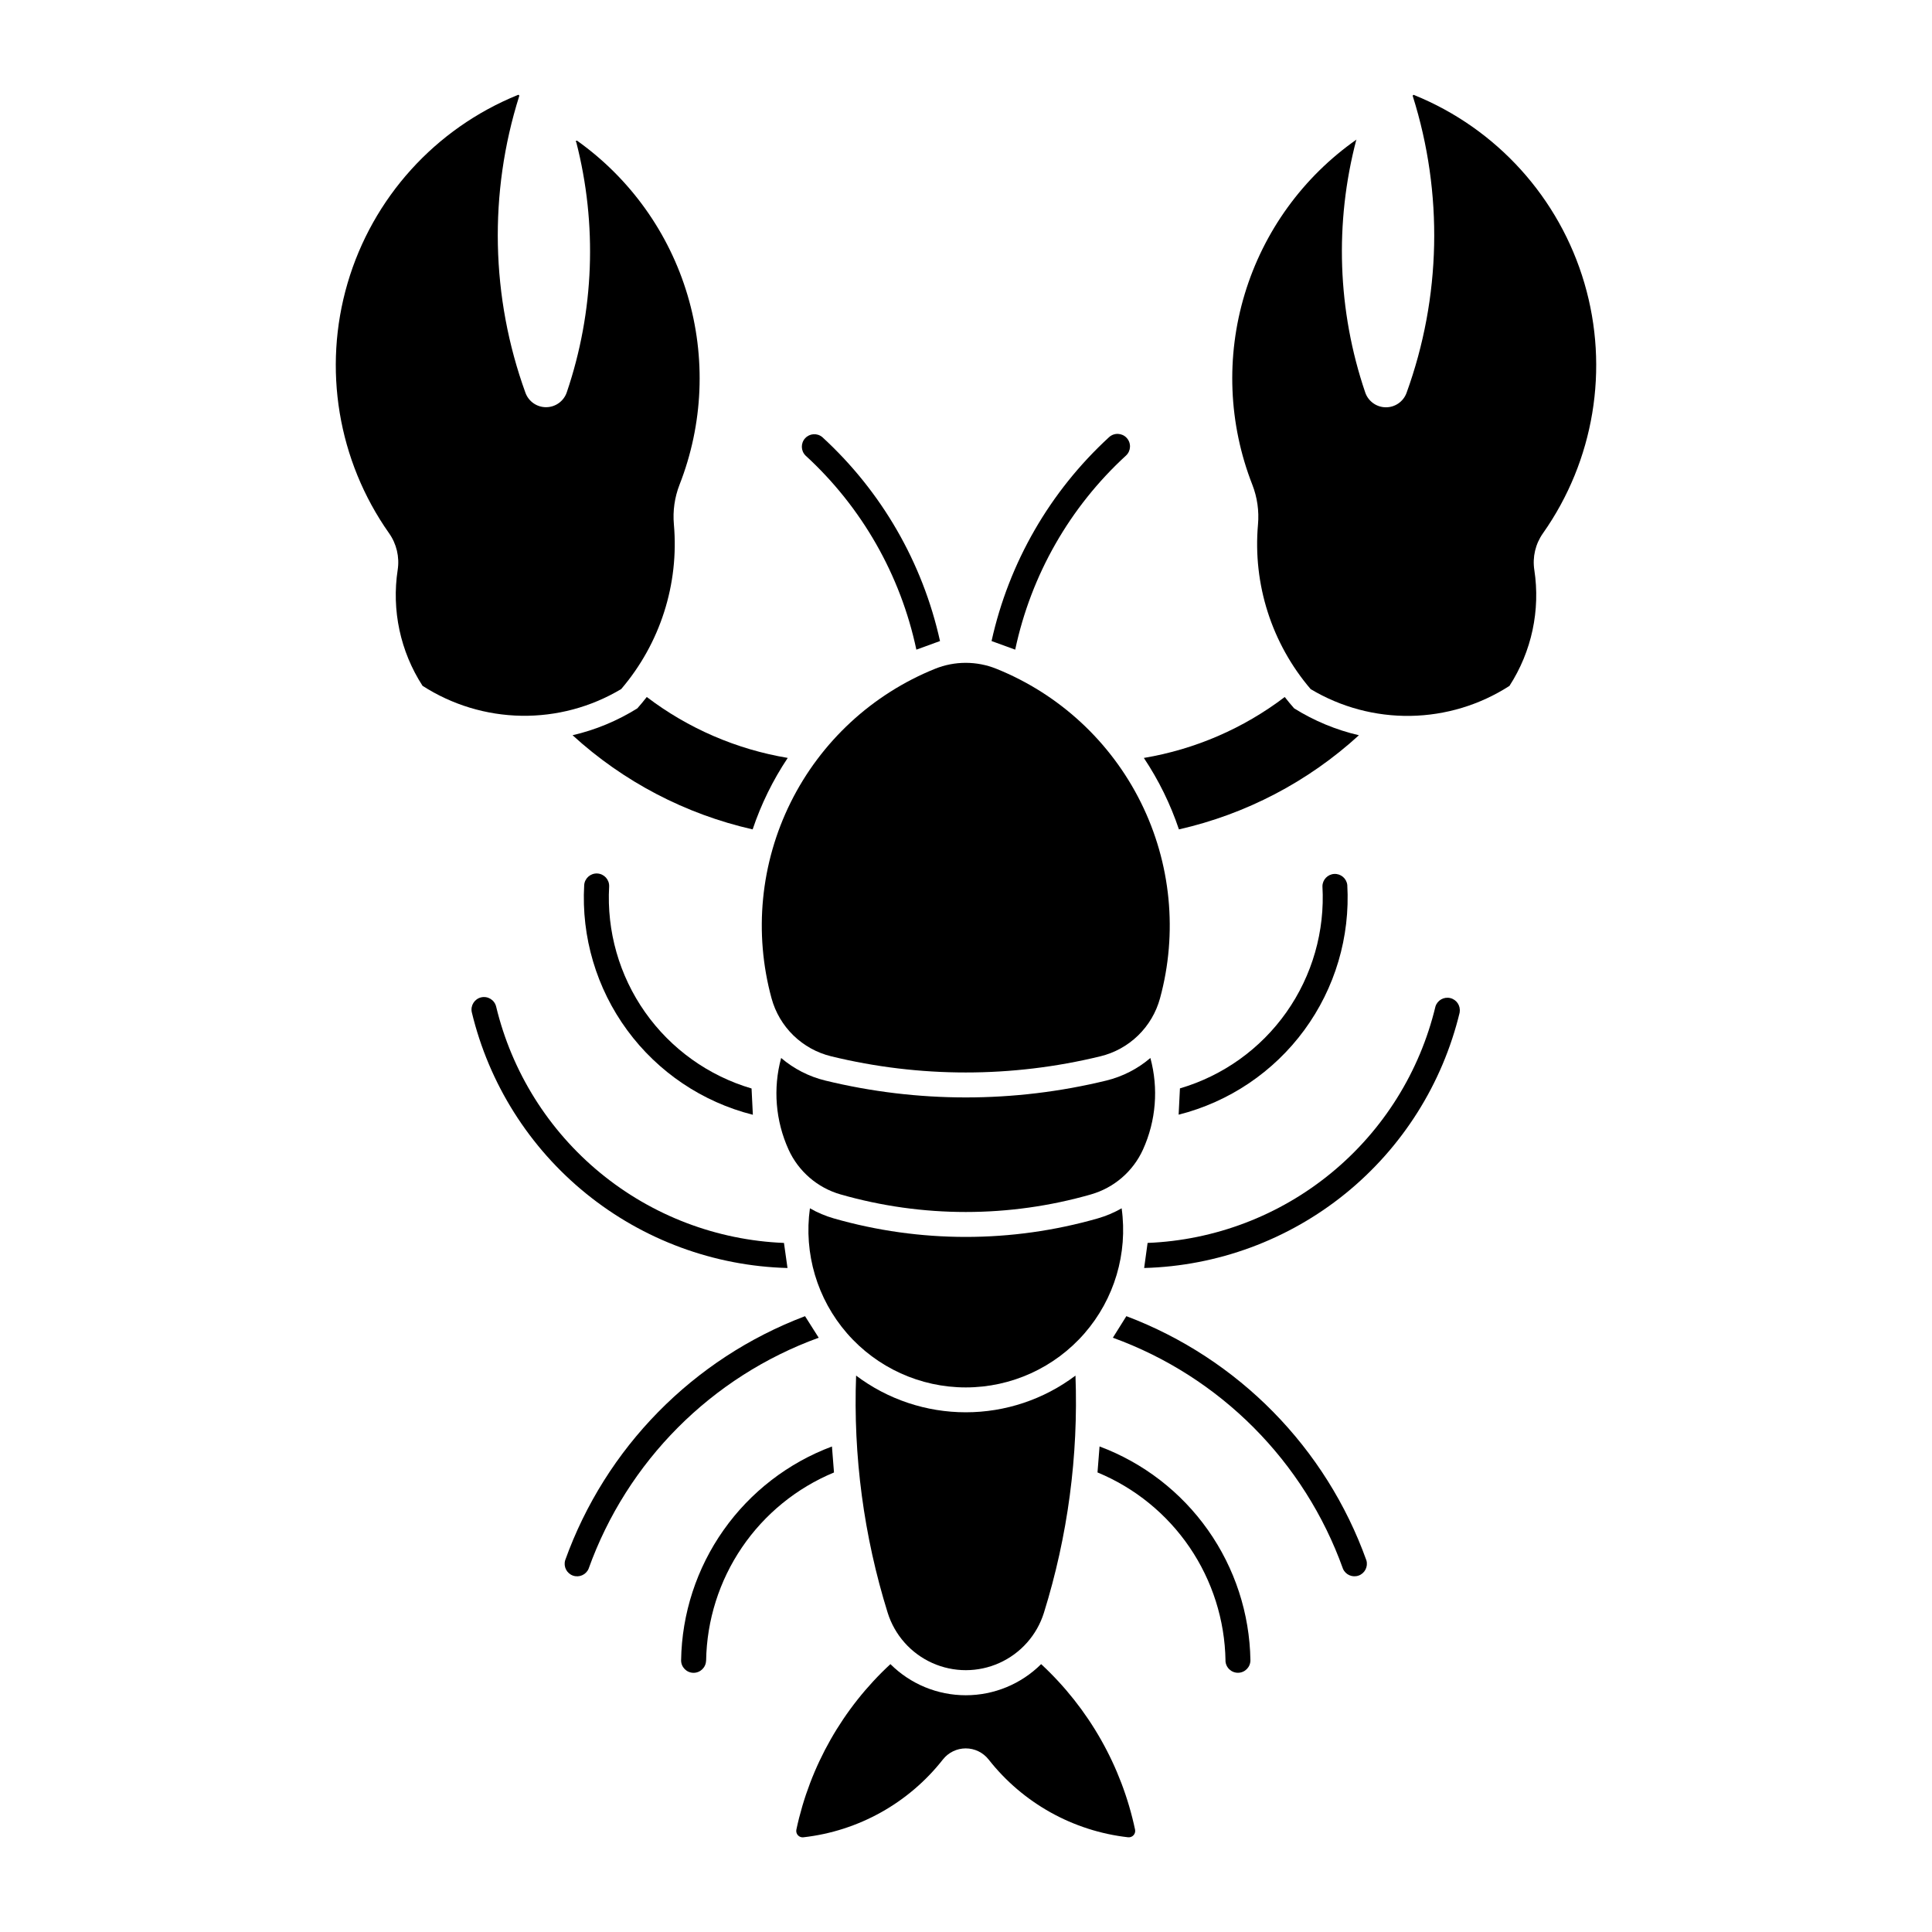
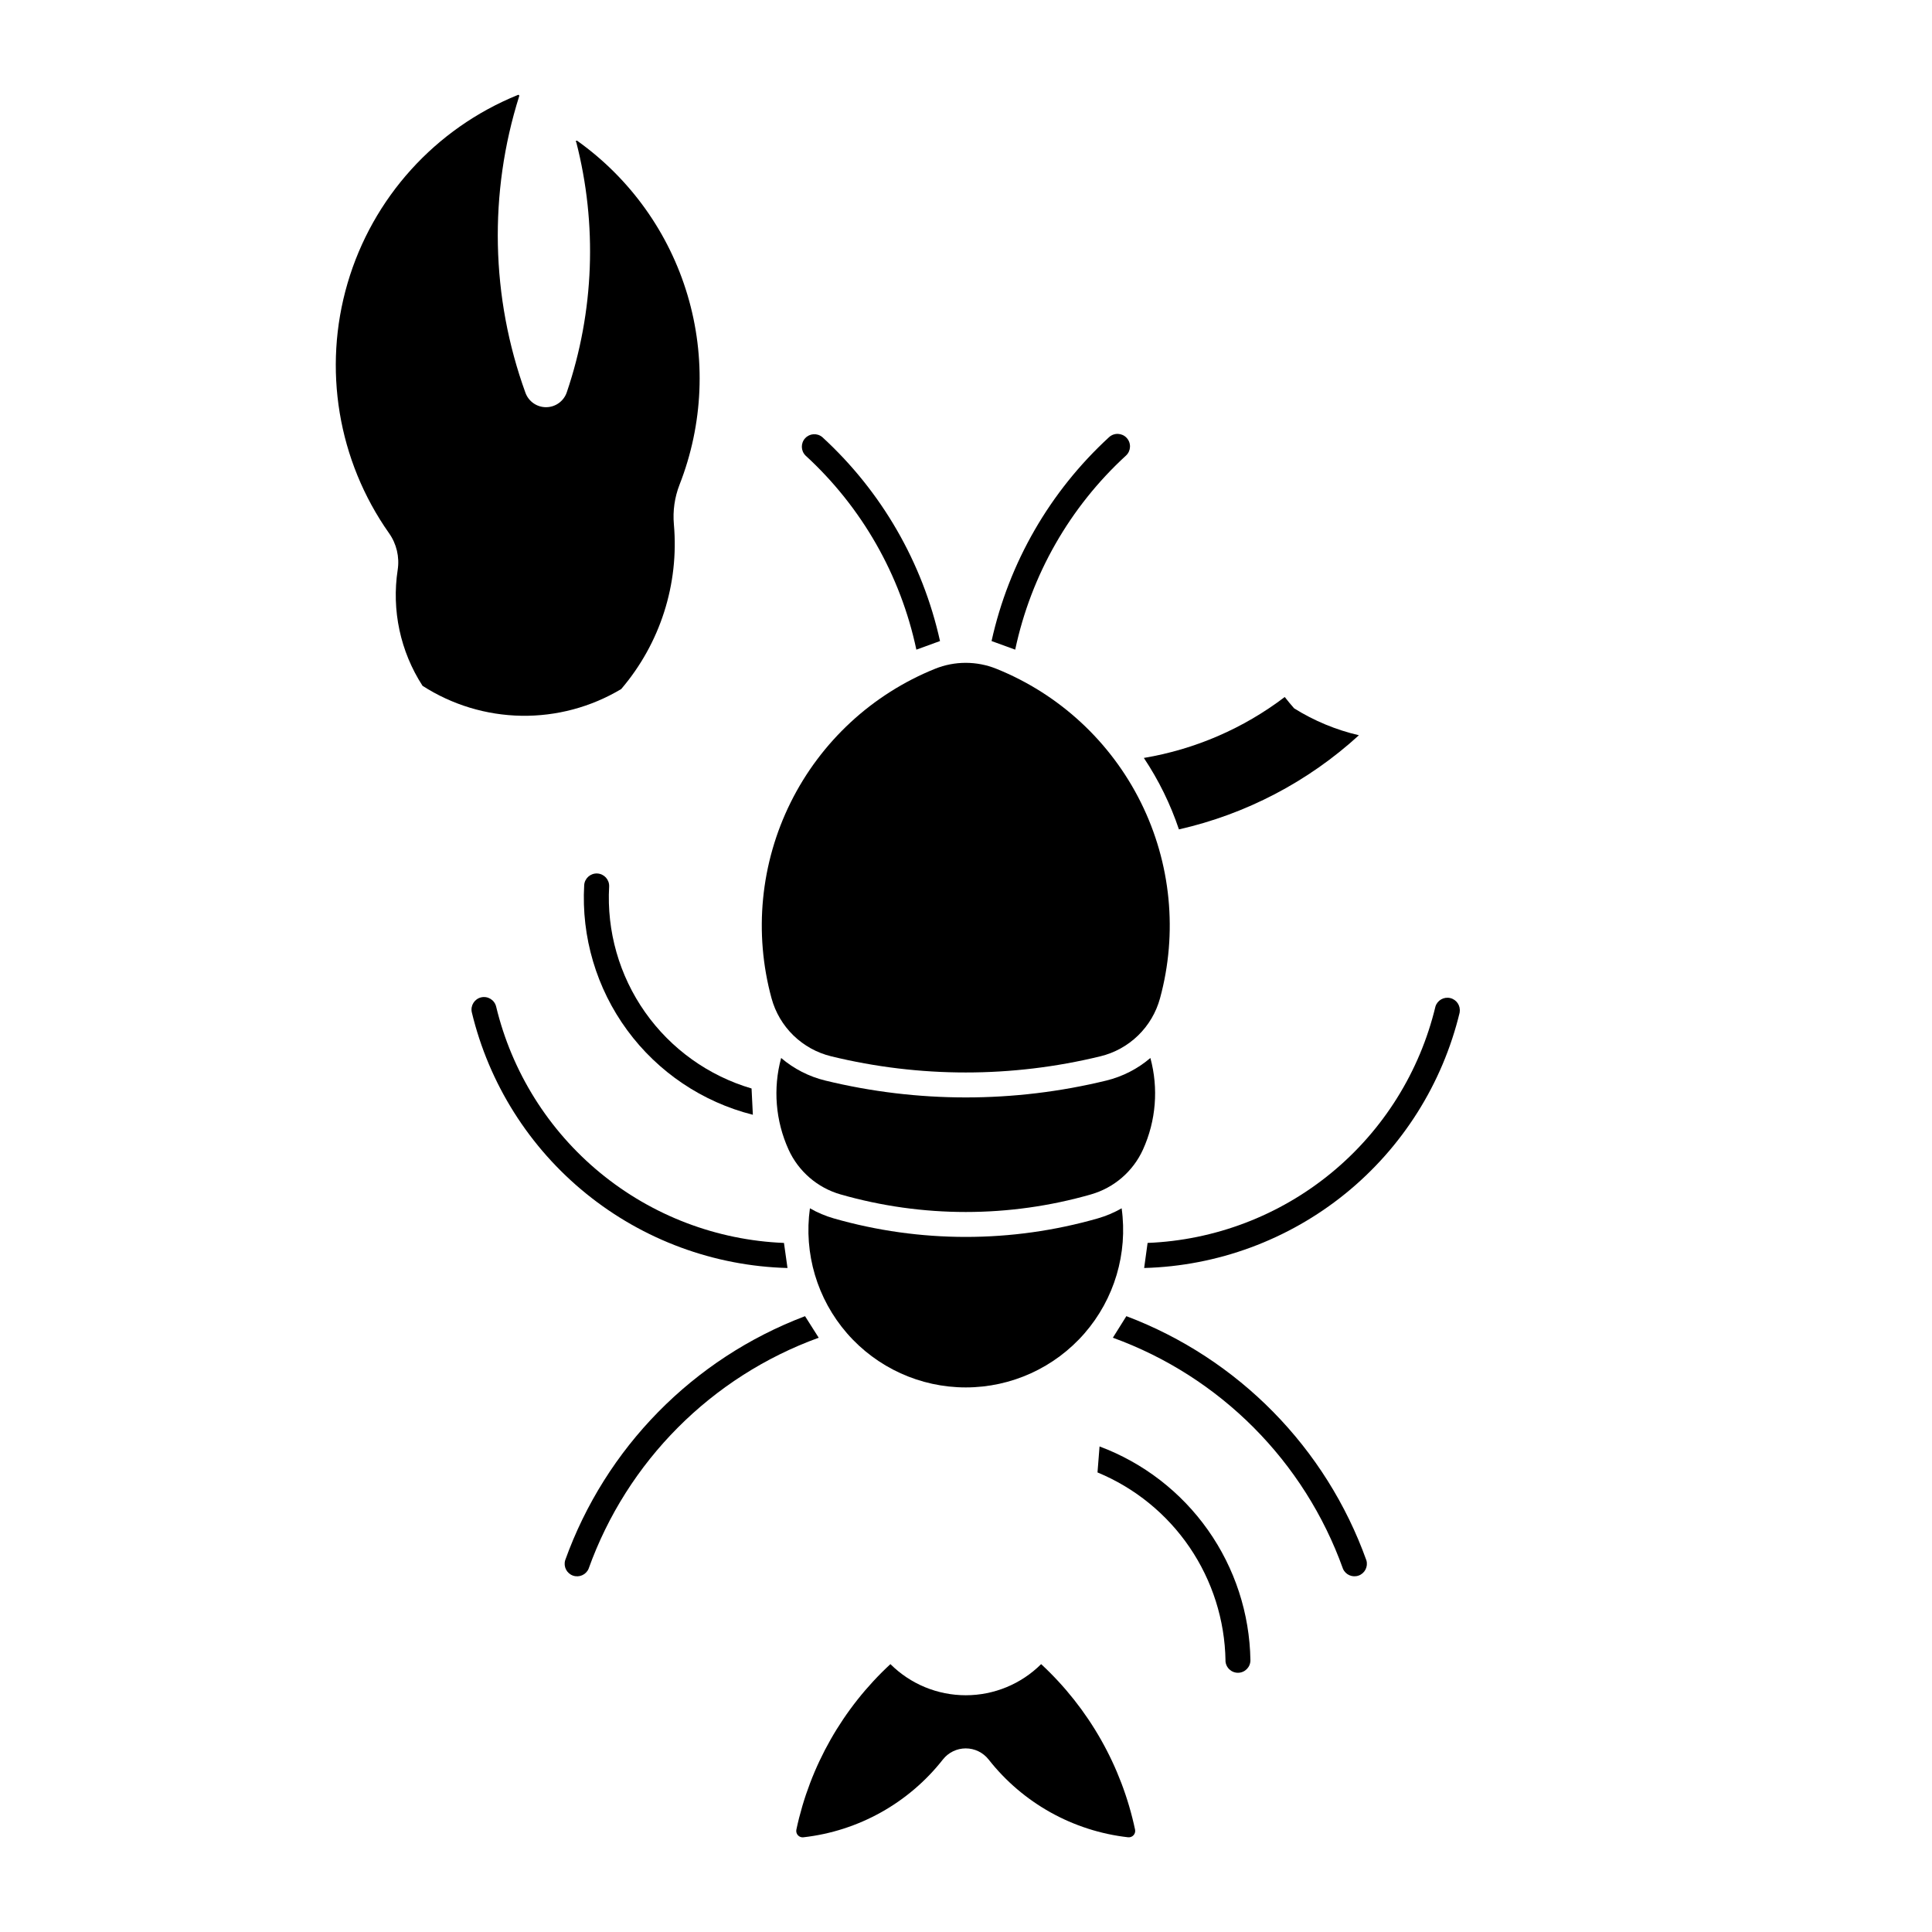
<svg xmlns="http://www.w3.org/2000/svg" fill="#000000" width="800px" height="800px" version="1.1" viewBox="144 144 512 512">
  <g>
    <path d="m435.62 423.93c3.766-0.914 7.219-2.824 9.996-5.527s4.781-6.102 5.801-9.844c4.727-17.344 2.918-35.82-5.082-51.918-8-16.102-21.633-28.703-38.309-35.414-5.199-2.09-11.004-2.09-16.199 0-16.672 6.719-30.297 19.32-38.293 35.422-7.992 16.098-9.797 34.57-5.07 51.91 1.02 3.742 3.023 7.141 5.801 9.844 2.777 2.703 6.227 4.609 9.992 5.527 23.445 5.719 47.918 5.719 71.363 0z" />
    <path d="m433.12 460.53c6.121-1.754 11.16-6.102 13.789-11.898 3.449-7.613 4.141-16.188 1.957-24.254-3.367 2.879-7.359 4.922-11.66 5.977-24.477 5.969-50.031 5.969-74.512 0-4.309-1.051-8.309-3.098-11.684-5.977-2.188 8.066-1.492 16.641 1.957 24.254 2.629 5.793 7.664 10.145 13.781 11.898 21.691 6.215 44.691 6.215 66.383 0z" />
    <path d="m434.95 466.88c-22.879 6.555-47.141 6.555-70.02 0-2.199-0.633-4.312-1.527-6.293-2.668-1.668 11.953 1.922 24.039 9.84 33.141 7.922 9.102 19.398 14.328 31.465 14.328 12.062 0 23.539-5.227 31.461-14.328 7.918-9.102 11.508-21.188 9.844-33.141-1.984 1.141-4.098 2.035-6.297 2.668z" />
-     <path d="m420.65 571.4c6.328-20.324 9.156-41.578 8.363-62.852-8.379 6.312-18.582 9.723-29.066 9.723-10.488 0-20.691-3.41-29.07-9.723-0.793 21.273 2.035 42.527 8.367 62.852 1.855 5.918 6.152 10.762 11.809 13.305s12.133 2.543 17.789 0 9.957-7.387 11.809-13.305z" />
    <path d="m356.92 630.9c14.582-1.648 27.891-9.074 36.953-20.613 1.461-1.859 3.695-2.945 6.059-2.945 2.367 0 4.602 1.086 6.062 2.945 9.066 11.543 22.387 18.969 36.977 20.613 0.535 0.055 1.07-0.152 1.43-0.551 0.363-0.402 0.512-0.953 0.402-1.484-3.574-16.836-12.266-32.156-24.891-43.855-5.305 5.285-12.484 8.25-19.973 8.25s-14.668-2.965-19.973-8.25c-12.633 11.695-21.34 27.016-24.918 43.855-0.113 0.539 0.039 1.098 0.41 1.5 0.371 0.406 0.918 0.605 1.461 0.535z" />
    <path d="m296.6 181.62c-0.043-0.113-0.004-0.238 0.098-0.305 0.098-0.066 0.23-0.055 0.316 0.027 14.016 9.996 24.293 24.391 29.195 40.891 4.906 16.504 4.16 34.172-2.121 50.203-1.309 3.352-1.82 6.961-1.5 10.547 1.395 15.824-3.637 31.543-13.961 43.621-7.981 4.777-17.141 7.231-26.445 7.082-9.305-0.152-18.379-2.902-26.203-7.938-5.891-9.098-8.23-20.043-6.586-30.754 0.516-3.402-0.305-6.875-2.289-9.684-13.578-19.262-17.625-43.664-10.992-66.277 6.633-22.613 23.223-40.965 45.055-49.84 0.094-0.082 0.234-0.09 0.336-0.012 0.102 0.078 0.137 0.215 0.078 0.332-8.09 25.66-7.504 53.273 1.664 78.57 0.84 2.32 3.055 3.856 5.519 3.828 2.469-0.027 4.648-1.609 5.438-3.949 7.266-21.402 8.133-44.465 2.496-66.355z" />
-     <path d="m343.46 363.79c2.25-6.691 5.375-13.062 9.297-18.934-13.578-2.273-26.398-7.812-37.355-16.145-0.801 1.027-1.637 2.031-2.496 3.008-5.289 3.305-11.09 5.715-17.168 7.125 13.469 12.312 29.906 20.91 47.703 24.949z" />
-     <path d="m503.46 180.95c-5.824 22.09-5.016 45.406 2.332 67.035 0.785 2.34 2.969 3.926 5.438 3.953s4.684-1.512 5.523-3.832c9.168-25.297 9.754-52.91 1.664-78.574-0.059-0.113-0.023-0.254 0.078-0.328 0.102-0.078 0.242-0.074 0.336 0.012 21.832 8.875 38.422 27.227 45.055 49.84 6.633 22.609 2.586 47.016-10.992 66.277-1.984 2.809-2.805 6.277-2.289 9.68 1.645 10.715-0.699 21.656-6.586 30.758-7.828 5.043-16.91 7.793-26.219 7.945-9.312 0.148-18.477-2.309-26.465-7.094-10.32-12.074-15.352-27.797-13.957-43.621 0.32-3.582-0.191-7.191-1.5-10.547-6.32-16.141-7.031-33.941-2.016-50.535 5.016-16.598 15.465-31.023 29.668-40.965z" />
-     <path d="m447.14 344.86c13.566-2.277 26.379-7.816 37.328-16.145 0.801 1.027 1.633 2.031 2.496 3.008 5.289 3.305 11.086 5.711 17.164 7.125-13.469 12.312-29.906 20.91-47.699 24.949-2.25-6.695-5.375-13.062-9.297-18.938z" />
+     <path d="m447.14 344.86c13.566-2.277 26.379-7.816 37.328-16.145 0.801 1.027 1.633 2.031 2.496 3.008 5.289 3.305 11.086 5.711 17.164 7.125-13.469 12.312-29.906 20.91-47.699 24.949-2.25-6.695-5.375-13.062-9.297-18.938" />
    <path d="m468.76 584.08c0.047 1.816 1.551 3.254 3.367 3.223 1.816-0.035 3.266-1.523 3.246-3.34-0.199-12.367-4.121-24.383-11.254-34.488-7.133-10.102-17.141-17.82-28.727-22.152l-0.543 6.891 0.004-0.004c9.898 4.098 18.387 11 24.414 19.859 6.023 8.859 9.328 19.289 9.504 30z" />
    <path d="m438.92 498.51 3.578-5.711v-0.004c29.66 11.215 52.91 34.871 63.613 64.719 0.484 1.676-0.418 3.438-2.059 4.027-1.641 0.586-3.457-0.199-4.148-1.797-10.207-28.473-32.562-50.918-60.988-61.238z" />
    <path d="m530.82 412.27c0.297-1.715-0.789-3.363-2.481-3.769s-3.41 0.566-3.93 2.227c-4.16 17.324-13.859 32.82-27.629 44.129-13.77 11.309-30.852 17.816-48.656 18.531l-0.914 6.644c19.449-0.523 38.188-7.445 53.309-19.695 15.117-12.25 25.773-29.145 30.32-48.066z" />
-     <path d="m456.35 439.4c13.363-3.375 25.137-11.297 33.293-22.406s12.188-24.715 11.402-38.477c-0.203-1.734-1.719-3.008-3.461-2.914-1.738 0.094-3.109 1.527-3.125 3.269 0.68 11.879-2.684 23.641-9.539 33.367-6.859 9.723-16.805 16.84-28.223 20.195z" />
    <path d="m442.41 264.72c1.332-1.242 1.41-3.328 0.176-4.668-1.234-1.34-3.316-1.43-4.664-0.203-15.68 14.391-26.555 33.254-31.148 54.035l6.266 2.281c4.195-19.789 14.461-37.773 29.371-51.445z" />
    <path d="m293.77 557.52c-0.484 1.676 0.418 3.438 2.059 4.027 1.641 0.586 3.457-0.199 4.148-1.797 10.207-28.473 32.562-50.918 60.988-61.238l-3.621-5.711c-29.648 11.223-52.887 34.875-63.582 64.719z" />
    <path d="m351.76 473.39c-17.801-0.715-34.887-7.223-48.656-18.531-13.766-11.309-23.469-26.805-27.629-44.129-0.441-1.758-2.219-2.836-3.984-2.414-1.762 0.426-2.859 2.188-2.457 3.957 4.547 18.926 15.207 35.824 30.332 48.074s33.871 19.172 53.328 19.688z" />
    <path d="m343.17 432.46c-11.414-3.359-21.355-10.477-28.207-20.203-6.852-9.727-10.211-21.48-9.531-33.359 0.059-1.801-1.332-3.316-3.133-3.414-1.801-0.098-3.348 1.262-3.481 3.059-0.789 13.762 3.246 27.367 11.402 38.477 8.156 11.113 19.934 19.035 33.297 22.406z" />
    <path d="m357.47 264.72c14.91 13.668 25.18 31.656 29.375 51.445l6.266-2.281c-4.602-20.785-15.488-39.648-31.184-54.035-1.352-1.141-3.367-1.012-4.562 0.297-1.195 1.305-1.148 3.324 0.105 4.574z" />
-     <path d="m331.13 584.08c0.172-10.707 3.473-21.133 9.492-29.992 6.023-8.859 14.5-15.762 24.395-19.867l-0.543-6.891 0.004 0.004c-11.586 4.332-21.594 12.051-28.723 22.152-7.133 10.105-11.055 22.121-11.254 34.488-0.02 1.816 1.43 3.305 3.246 3.34 1.816 0.031 3.32-1.406 3.367-3.223z" />
  </g>
</svg>